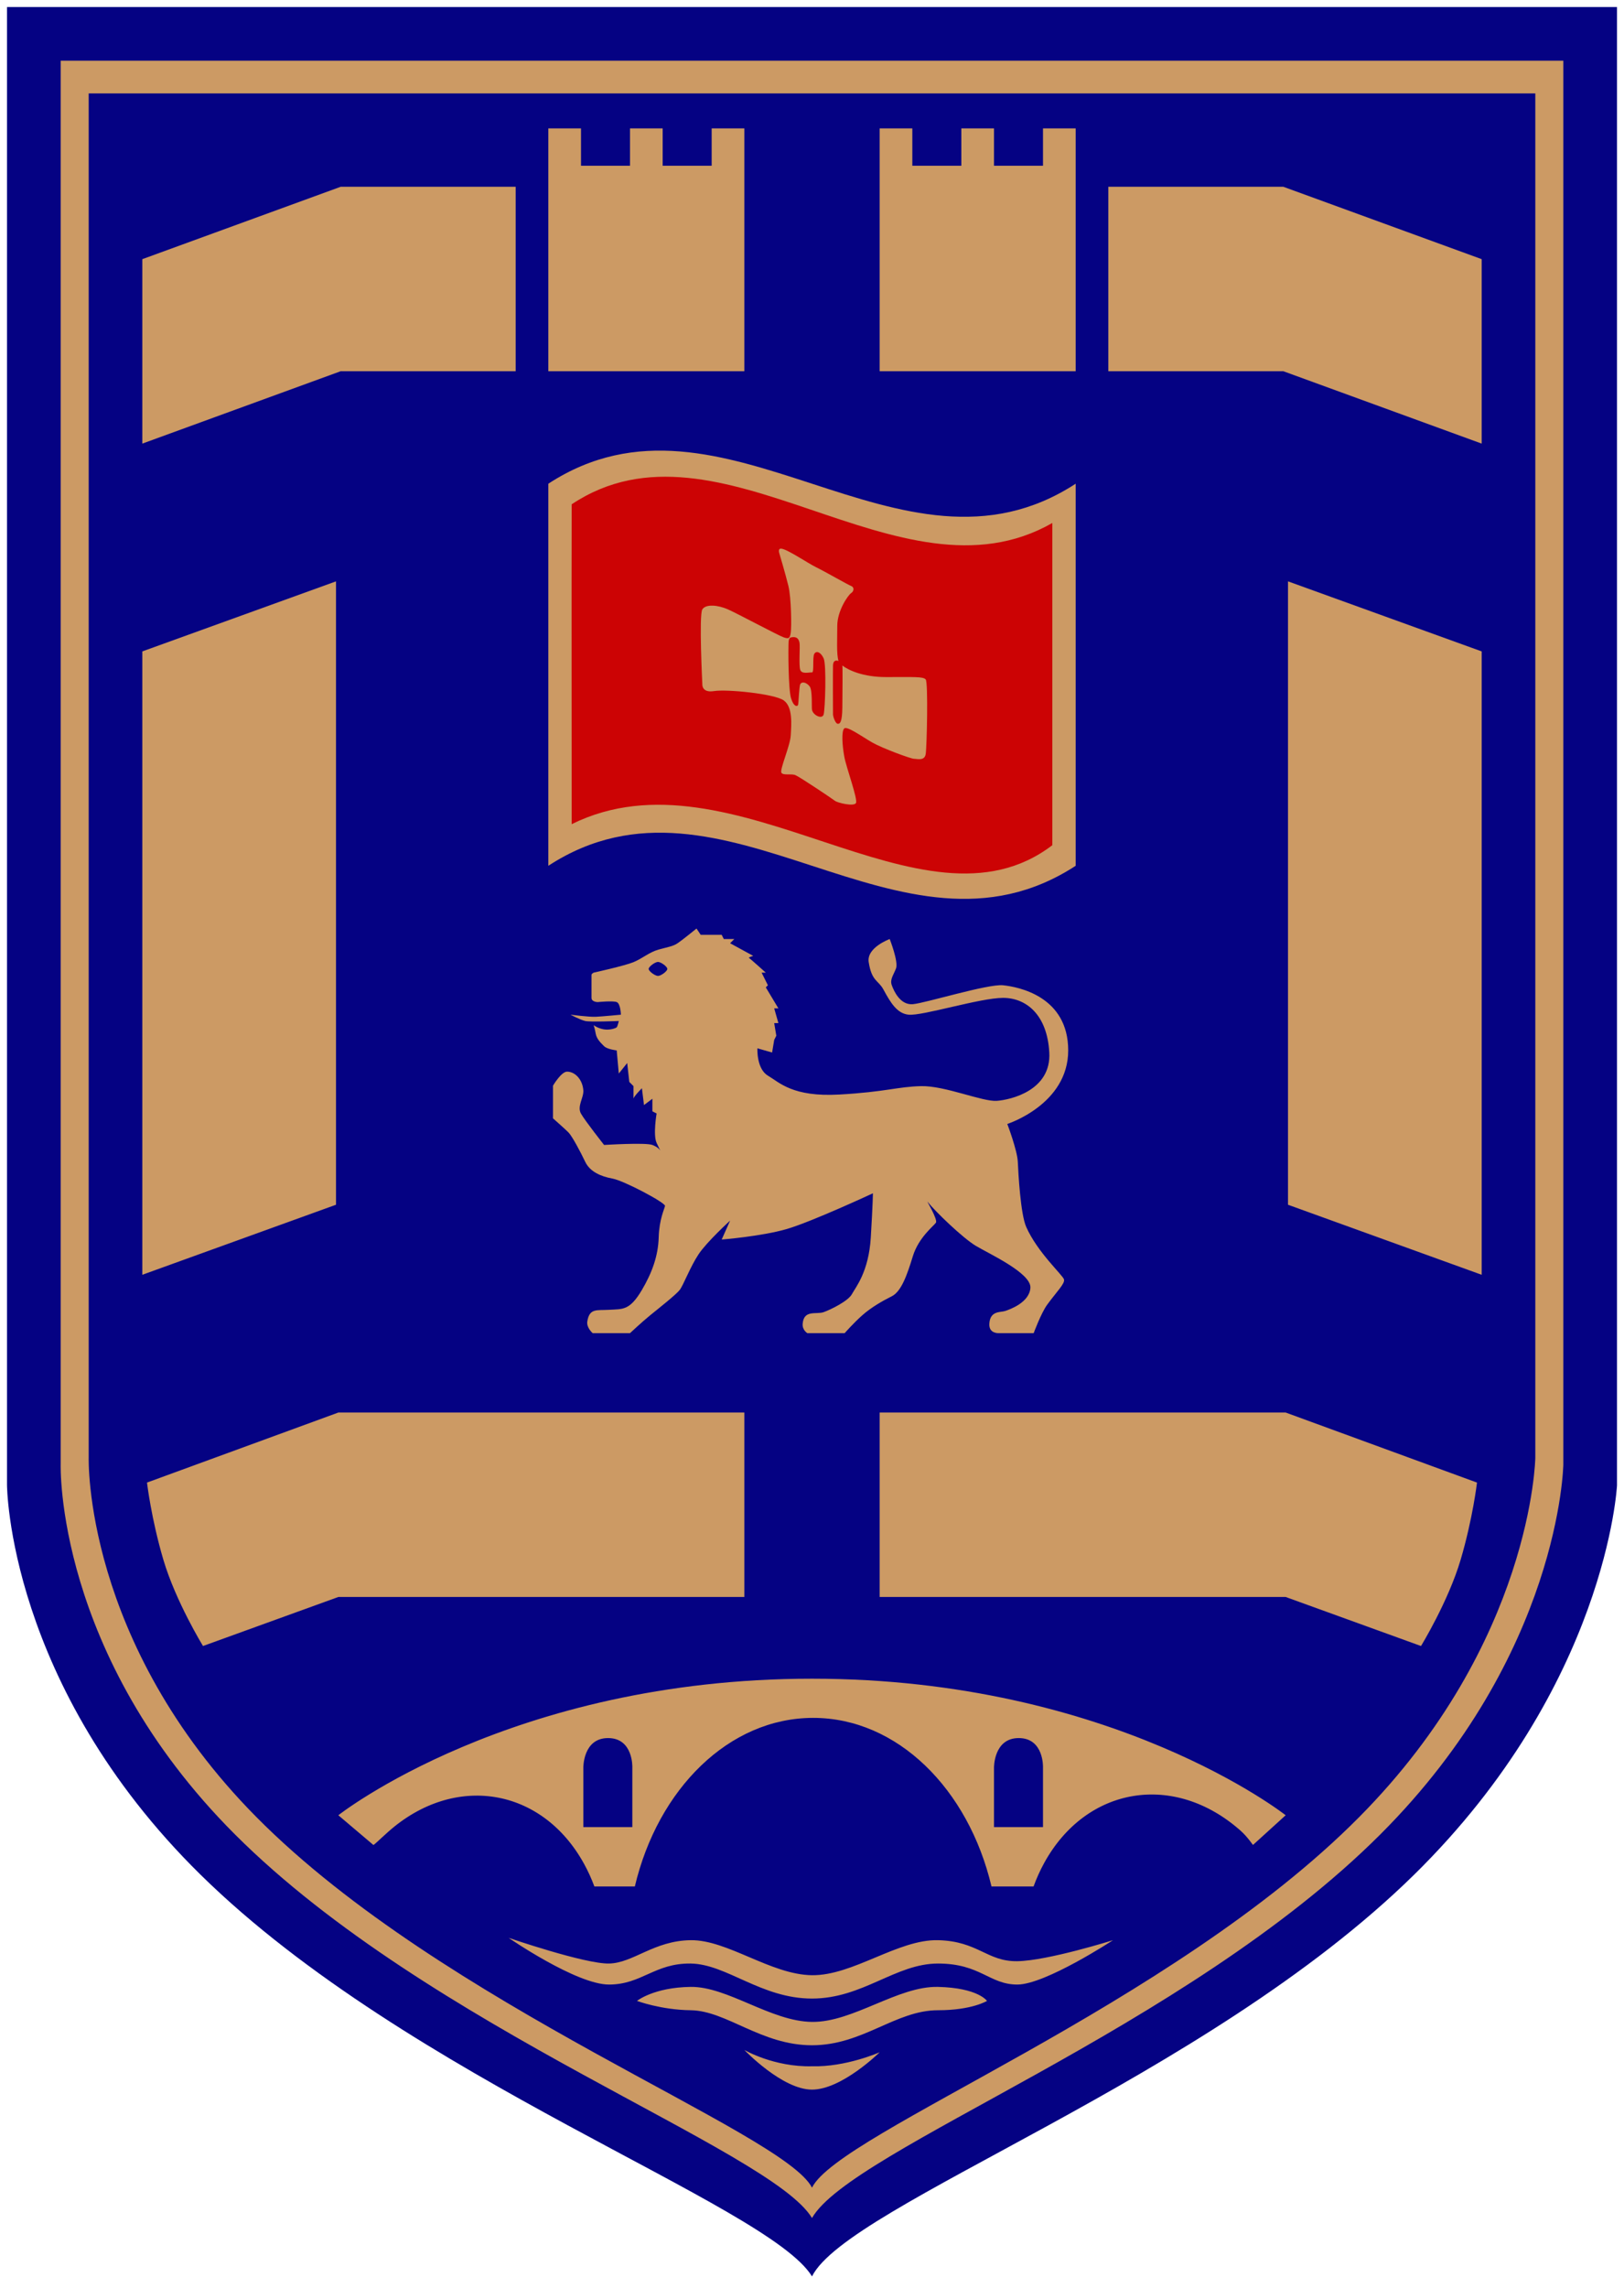
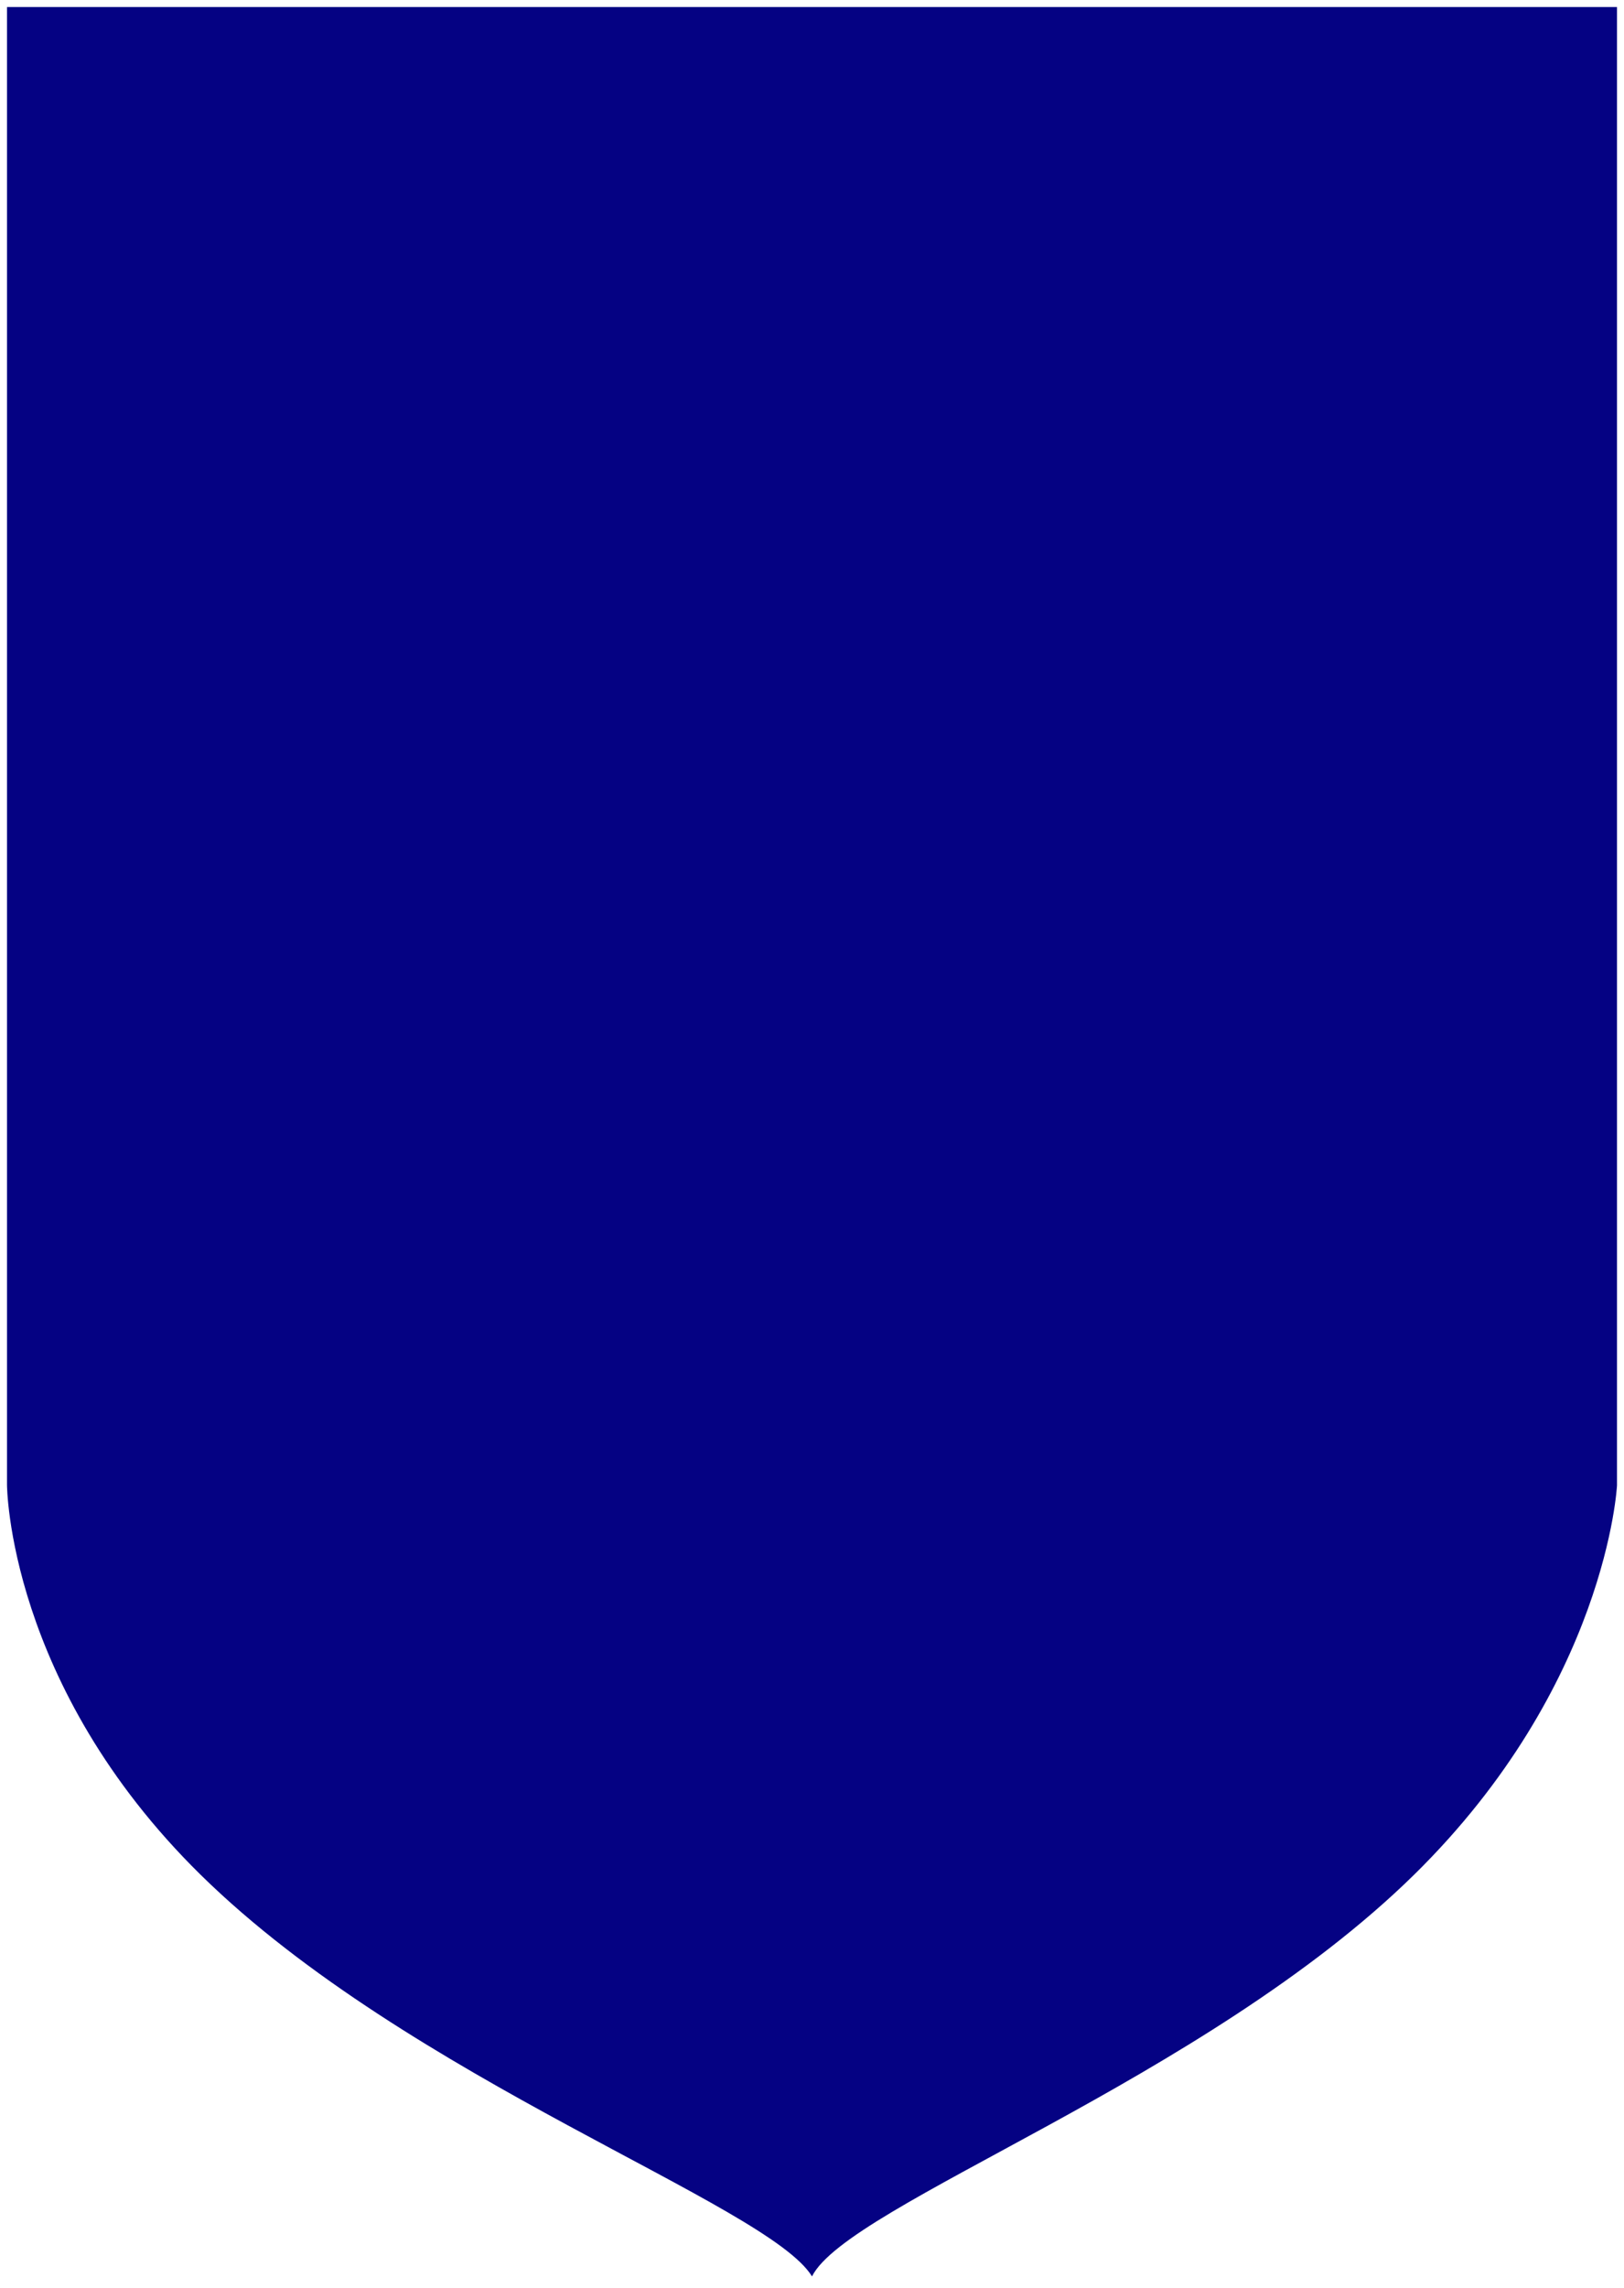
<svg xmlns="http://www.w3.org/2000/svg" version="1.1" id="Layer_1" x="0px" y="0px" width="696px" height="980px" viewBox="0 0 696 980" enable-background="new 0 0 696 980" xml:space="preserve">
  <path fill-rule="evenodd" clip-rule="evenodd" fill="#050283" d="M3,3h690v633.25c0,0-4.357,85.603-87,166.749  c-89.578,87.955-242.5,141.002-258,172c-19-30.998-172.521-84.079-262-172c-82.758-81.32-83-167-83-167V3L3,3z" />
-   <path fill="#CC9A64" d="M591.596,785.665C507.992,869.185,364.867,920.363,348,949.999  c-17.733-29.437-163.819-80.844-247.329-164.334c-77.241-77.218-74.665-158.578-74.665-158.578V26.007h643.988v601.316  C669.994,627.323,668.727,708.612,591.596,785.665L591.596,785.665z M657.99,40.008H38.01v584.146c0,0-2.481,79.066,71.881,154.113  C190.291,859.402,335.728,912.983,348,936.993c11.729-23.809,154.027-77.562,234.516-158.726  c74.256-74.884,75.475-153.881,75.475-153.881V40.008L657.99,40.008z M145.999,159.001l-85,30.999v-79l85-31.001H221v79.002H145.999  L145.999,159.001z M235,159.001V54.999h14.001V71h21V54.999h14V71h21V54.999h14v104.002H235L235,159.001z M550.002,159.001H475  V79.999h75.002l85,31.001v79L550.002,159.001L550.002,159.001z M377,159.001V54.999h14V71h21V54.999h14V71h21V54.999h14v104.002H377  L377,159.001z M60.999,545.999V279l83.002-30.001V516L60.999,545.999L60.999,545.999z M552,516V248.999L635.002,279v266.999L552,516  L552,516z M145.001,684L87,705c0,0-11.692-19.054-17-36.999c-5.19-17.551-7.001-33.002-7.001-33.002l82.002-29.998H319V684H145.001  L145.001,684z M626,668.001C620.693,685.946,609,705,609,705l-58-21H377v-78.999h174l82,29.998  C633,634.999,631.189,650.45,626,668.001L626,668.001z M537,790.198c0.029,0.177-2.32-3.44-5.303-6.084  c-28.441-25.224-66.137-19.038-84.195,13.816c-1.773,3.229-3.283,6.599-4.553,10.069h-18.02  c-9.875-41.779-40.355-72.218-76.431-72.218c-36.073,0-66.553,30.438-76.428,72.218h-17.329c-1.237-3.326-2.7-6.554-4.404-9.656  c-18.002-32.782-55.582-38.954-83.935-13.787c-3.465,3.077-6.357,5.953-6.402,5.642l-15-12.712c0,0,73.999-58.487,202.999-58.487  s203,58.487,203,58.487L537,790.198L537,790.198z M260.6,744.429c-10.8,0-10.599,12.715-10.599,12.715v25.427h21v-25.683  C271.001,756.888,271.4,744.429,260.6,744.429L260.6,744.429z M436.602,744.429c-10.801,0-10.602,12.715-10.602,12.715v25.427h21  v-25.683C447,756.888,447.4,744.429,436.602,744.429L436.602,744.429z M436,850c-12,0-15.801-9.001-34.002-9.001  C383.801,840.999,369.799,856,348,856c-21.799,0-36.6-14.801-52.001-15.001C280.6,840.8,274.999,850,261,850c-14,0-43-20-43-20  s32.6,11.199,43,10.999c10.4-0.199,19.201-9.798,34.999-9.999C311.8,830.799,330.4,845.801,348,845.999  c17.6,0.201,36.801-15.398,53.998-14.999c17.201,0.399,21,9.199,34.002,9.001C449,839.8,477,831,477,831S448,850,436,850L436,850z   M401.998,861.001C383.801,861.001,369.799,876,348,876c-21.799,0-36.6-14.801-52.001-14.999  c-12.816-0.167-22.998-4.001-22.998-4.001s7.2-5.8,22.998-6C311.8,850.799,330.4,865.801,348,865.999  C365.6,866.2,384.801,850.6,401.998,851c17.201,0.399,21,6,21,6S416.58,861.001,401.998,861.001L401.998,861.001z M348,895  c-12.8,0-29-17-29-17s12.602,7.4,29,6.999C362.6,885.4,377,879,377,879S360.801,895,348,895L348,895z M431.699,481.4  c0,0,4.275,11.25,4.5,16.198c0.225,4.951,1.158,22.38,3.602,27.901c4.859,10.979,15.75,20.7,16.199,22.499  c0.449,1.802-3.061,5.132-7.199,10.801c-2.615,3.58-5.799,12.199-5.799,12.199H428c0,0-4.236,0.275-4-4  c0.314-5.714,4.775-4.824,6.801-5.5c2.023-0.675,10.35-3.601,10.799-9.899c0.451-6.301-17.775-14.624-23.4-17.999  c-5.623-3.375-17.313-14.636-20.699-18.9c-0.535-0.673,4.498,7.65,3.6,8.998c-0.9,1.351-7.424,6.301-9.898,14.401  c-2.477,8.101-4.951,15.076-9.002,17.102c-4.049,2.022-8.773,4.723-12.6,8.098s-7.6,7.7-7.6,7.7h-16c0,0-2.217-1.31-2-4  c0.501-6.206,5.85-3.874,9-4.998c3.15-1.127,10.525-4.777,12.1-7.701c1.574-2.926,7.201-9.45,8.1-24.301  c0.9-14.85,0.9-18.9,0.9-18.9s-26.1,12.15-36.9,15.3c-10.8,3.151-27.899,4.502-27.899,4.502l3.598-8.101  c0,0-9.899,8.999-13.5,14.399c-3.599,5.399-6.524,13.276-8.098,15.302c-1.576,2.024-9.001,7.874-12.602,10.798  c-3.599,2.926-8.699,7.7-8.699,7.7h-16.001c0,0-2.723-2.332-2.298-5c0.917-5.782,4.032-4.683,9.299-4.998  c5.908-0.357,8.825,0.424,14.101-8.5c4.359-7.378,6.974-14.627,7.199-22.502c0.226-7.874,2.475-12.149,2.7-13.5  c0.226-1.35-17.55-10.8-22.499-11.698c-4.951-0.901-9.676-2.926-11.701-7.202c-2.025-4.273-5.625-11.023-7.199-12.6  c-1.576-1.573-6.601-5.998-6.601-5.998V465c0,0,3.515-5.978,6-6c3.452-0.03,6.655,3.359,7.001,8c0.232,3.143-2.802,6.85-1,10.001  c1.799,3.149,9.899,13.399,9.899,13.399s17.774-1.125,20.7,0c2.117,0.815,3.047,1.857,3.404,2.377  c0.156,0.28,0.196,0.323,0.196,0.323s-0.061-0.127-0.196-0.323c-0.221-0.401-0.68-1.293-1.605-3.275c-1.574-3.375,0-12.602,0-12.602  L279.6,476v-4.501v-0.898l-3.601,2.7l-0.898-7.202c0,0-3.601,3.601-3.601,4.502c0-0.68,0-5.4,0-5.4l-1.799-1.801l-0.901-8.098  l-3.601,4.5l-0.898-9.899c0,0-4.05-0.452-5.4-1.802s-3.215-3.086-3.601-5.4c-0.386-2.314-0.898-3.599-0.898-3.599  s1.928,1.413,4.5,1.799c2.571,0.386,5.014-0.515,5.4-0.9c0.386-0.386,0.898-2.7,0.898-2.7s-12.213,0.515-14.399,0  c-2.185-0.512-6.301-2.7-6.301-2.7s7.972,1.029,10.8,0.9c2.829-0.128,10.8-0.9,10.8-0.9s-0.128-4.757-1.799-5.4  c-1.673-0.641-8.1,0-8.1,0s-2.7,0-2.7-1.799s0-9.899,0-9.899s0-0.386,0.901-0.901c0,0,13.274-2.923,17.099-4.5  c3.824-1.576,6.75-4.275,10.8-5.4c4.05-1.124,6.075-1.35,8.101-2.7c2.025-1.35,8.1-6.301,8.1-6.301l1.799,2.7h9.001l0.898,1.801  h4.501L312.899,404l9.902,5.4c0,0-2.25,0.675-1.801,0.901c0.451,0.223,7.202,6.298,7.202,6.298h-1.802l2.7,5.4l-0.898,0.901  l5.398,8.999H331.8l1.799,6.301H331.8l0.9,5.4l-0.9,1.799l-0.899,5.4L324.6,449c0,0-0.449,8.775,4.5,11.699  c4.951,2.926,10.575,9.227,30.602,8.1c20.025-1.124,24.973-3.375,35.098-3.599c10.127-0.226,26.326,6.75,32.402,6.299  c6.074-0.449,23.398-4.5,22.498-20.7c-0.898-16.2-9.898-23.4-19.799-23.4s-34.492,7.784-40.5,7.2  c-4.941-0.479-7.725-5.121-10.801-10.8c-2.189-4.043-4.98-3.387-6.299-11.699c-0.998-6.285,8.998-9.899,8.998-9.899  s3.826,9.674,2.701,12.6s-2.701,4.725-1.801,7.2c0.902,2.474,3.602,8.549,9.002,8.1s32.176-8.775,38.699-8.1  c6.523,0.675,27.898,4.725,27.898,27.901C457.799,473.075,431.699,481.4,431.699,481.4L431.699,481.4z M282,412  c-1.242,0-4,2.005-4,3c0,0.993,2.759,2.998,4,2.998c1.244,0,4-2.005,4-2.998C286,414.005,283.244,412,282,412L282,412z M235,370.822  c0-54.55,0-109.097,0-163.645c75.333-49.094,150.668,49.093,226,0c0,54.547,0,109.095,0,163.645  C385.668,419.916,310.333,321.729,235,370.822L235,370.822z" />
-   <path fill-rule="evenodd" clip-rule="evenodd" fill="#CC0304" d="M245,352.999c0-46.321-0.086-91.888,0-136.999  c63.501-42.305,140.349,45.488,206,7.999c0,0,0,42.551,0,138.001C395.252,404.587,314.5,318.663,245,352.999L245,352.999z   M396.721,290.999c-1.121-1.249-4.984-1-16.951-1c-9.969,0-16.117-2.946-18.762-4.942c0.145,0.707,0.055,11.757-0.008,17.943  c-0.063,6.313-1,7.094-2.002,6.999c-0.996-0.092-1.967-3.061-1.996-3.998c-0.033-0.939-0.064-19.625,0-21  c0.119-2.668,1.877-2,1.996-2c0.129,0,0.24,0.027,0.354,0.056c-0.9-2.777-0.521-9.488-0.521-15.058c0-6.374,4.58-13.092,5.982-14  c1.172-0.756,1.373-2.499,0-3c-1.371-0.499-11.342-6.249-14.957-7.999c-3.614-1.751-12.225-7.646-14.956-8  c-1.68-0.219-0.898,2-0.898,2s2.644,8.875,3.89,13.999c1.246,5.125,1.373,17.625,0.998,20c-0.375,2.375-0.747,2.75-2.991,2  s-19.693-10.125-23.93-12c-4.237-1.876-9.473-2.375-10.97,0c-1.494,2.375,0,31.999,0,31.999s-0.373,3.876,4.987,3  c5.359-0.874,25.923,1.125,29.913,4c3.989,2.874,3.24,10.5,2.991,14.999c-0.25,4.5-4.86,14.751-3.989,16  c0.874,1.251,4.113,0.25,5.982,1c1.869,0.752,15.831,10.125,16.952,11.001c1.121,0.874,7.977,2.499,8.975,1  c0.994-1.501-4.113-15.125-4.988-20c-0.871-4.876-1.246-10.875,0-12.001c1.246-1.125,7.604,3.501,11.965,6  c4.365,2.499,16.578,7.001,17.951,7.001c1.369,0,4.486,1,4.984-2C397.219,320,397.844,292.25,396.721,290.999L396.721,290.999z   M348,304c-0.224-1.212,0.25-8.376-1-10.001c-1.251-1.625-3.219-2.28-4-1c-0.556,0.912-0.718,8.468-1,9.001  c-0.375,0.707-1.874,0.75-3-3c-1.125-3.75-1.249-20.501-1-25v0.908c0.004-0.361,0.081-1.721,1-1.908  c2.384-0.486,3.316,0.51,3.655,2.338c0.305,1.648-0.404,9.787,0.345,11.663c0.75,1.874,4,0.874,5,0.998c1,0.126,0.125-6.624,1-7.999  c0.877-1.375,2.75-0.75,4,2c1.25,2.75,0.627,21.75,0,24C352.375,308.249,348.438,306.375,348,304L348,304z" />
</svg>